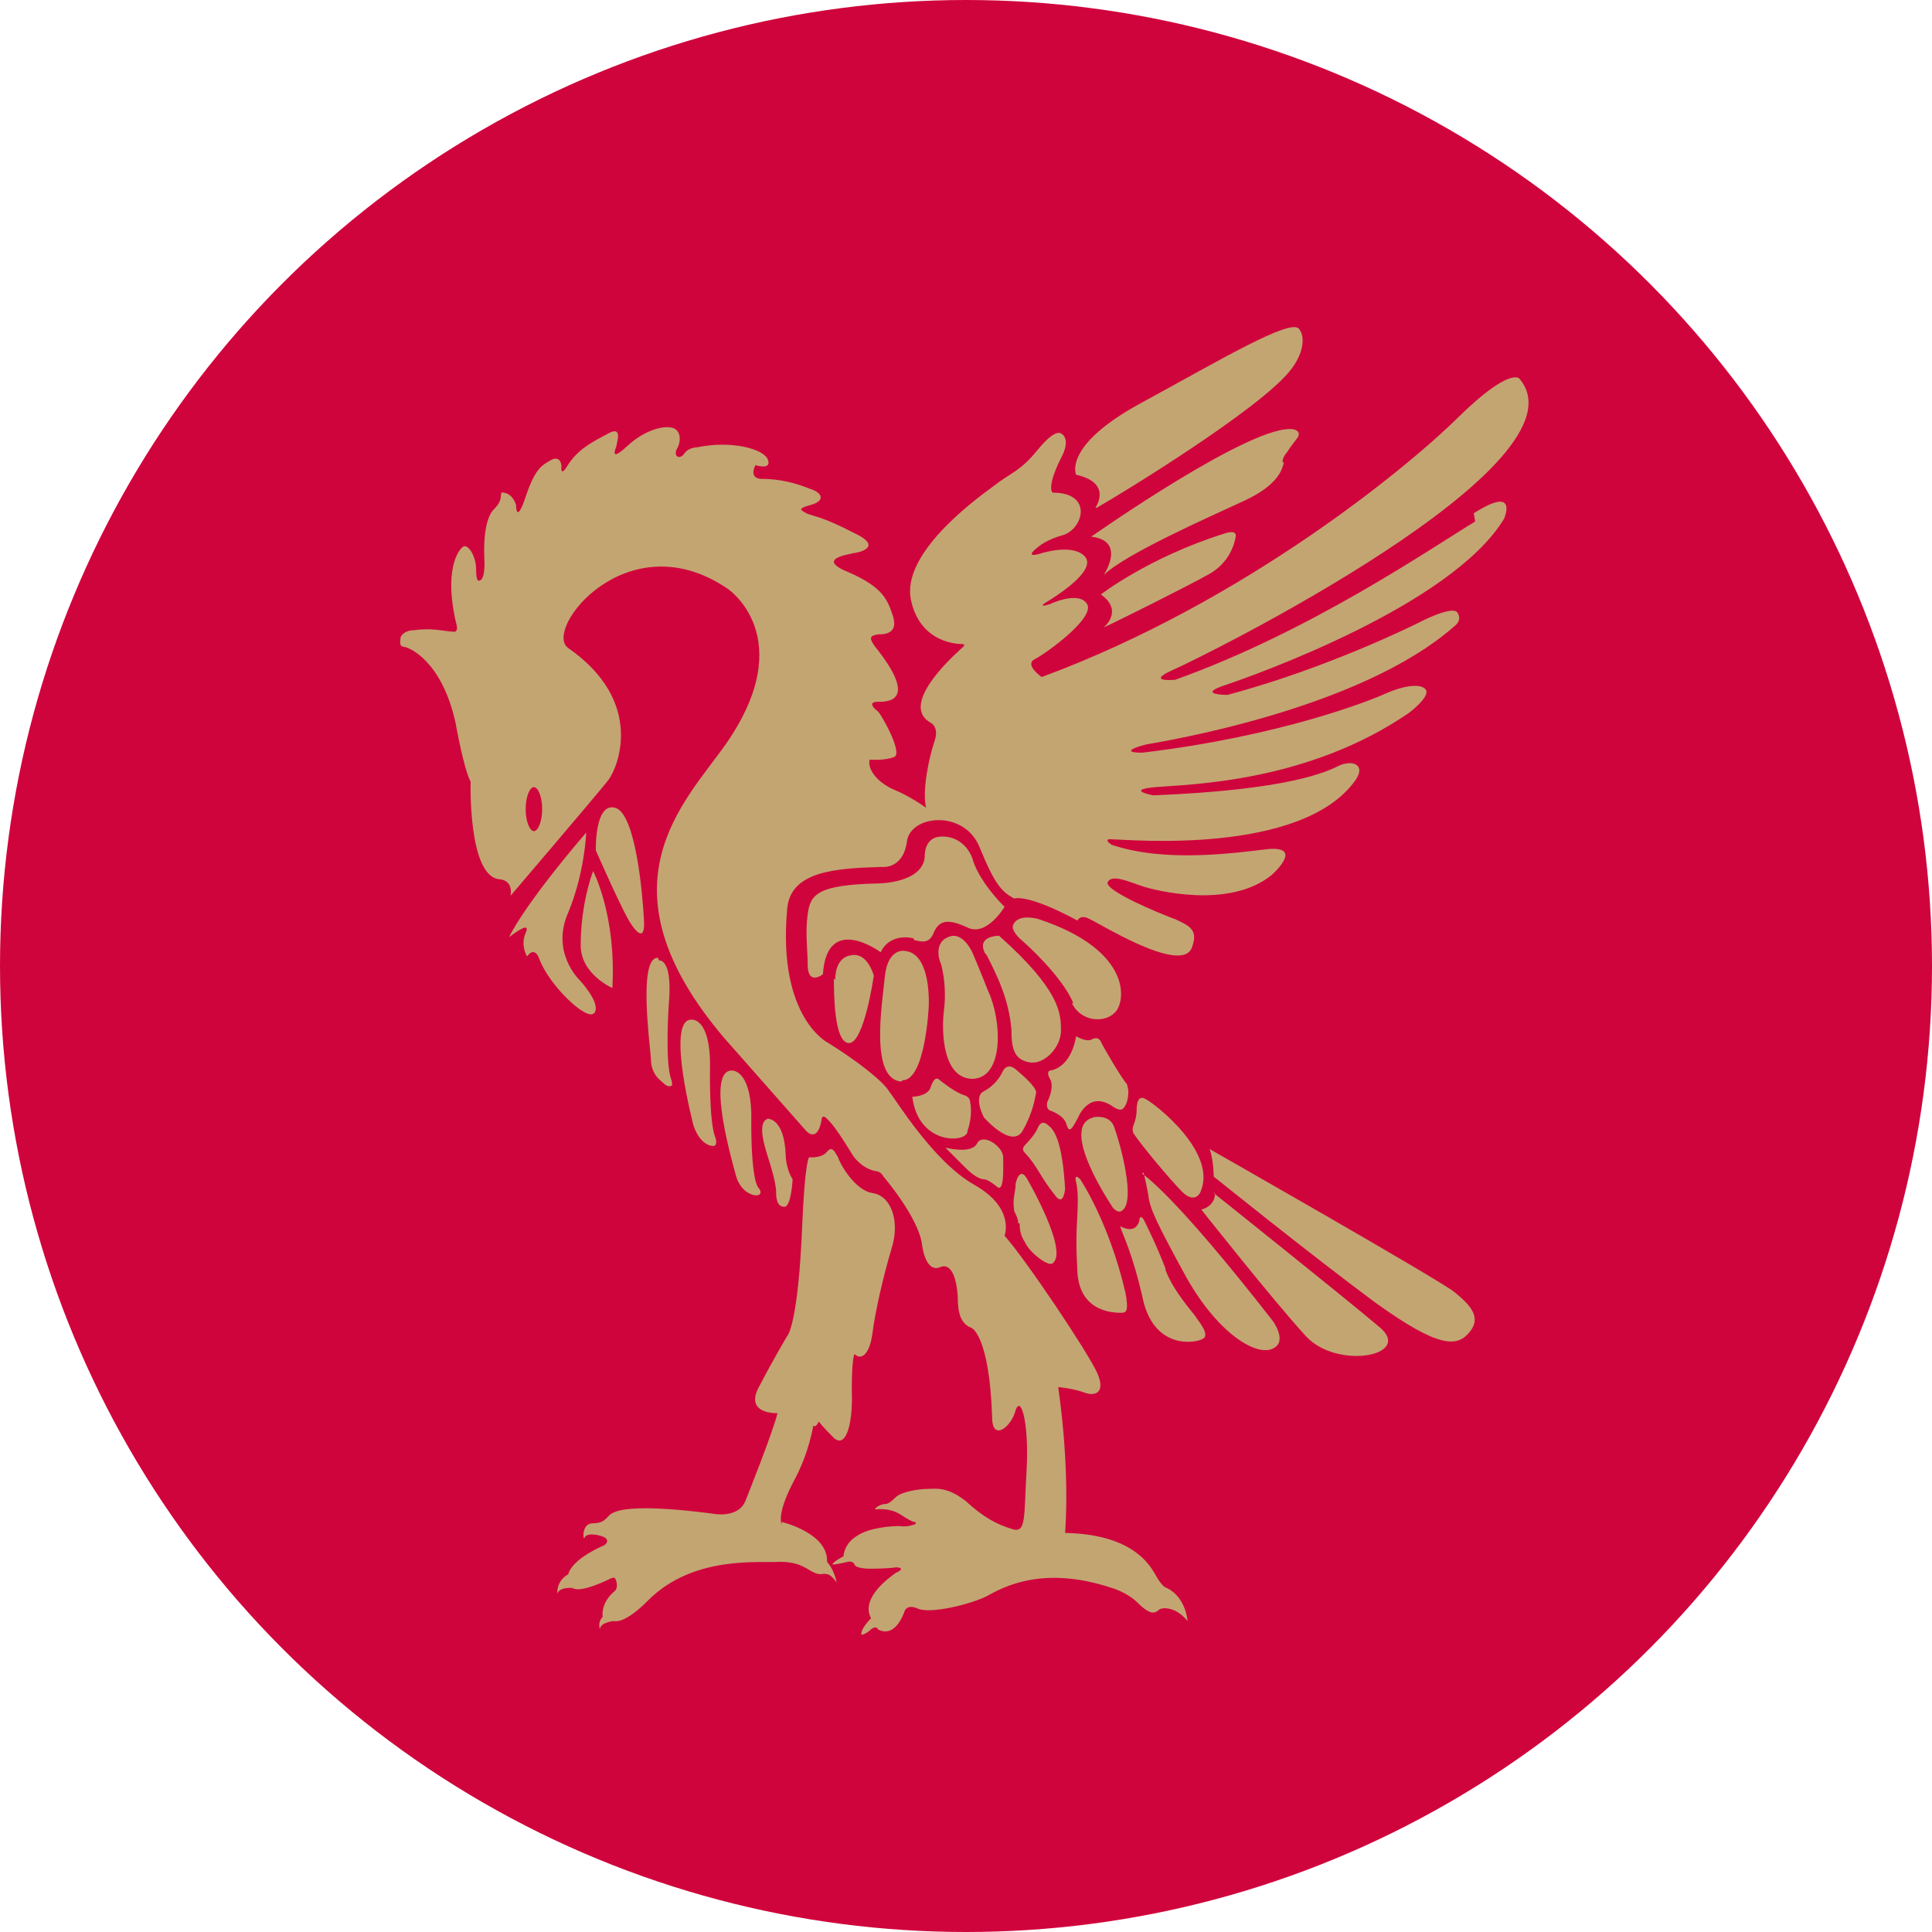
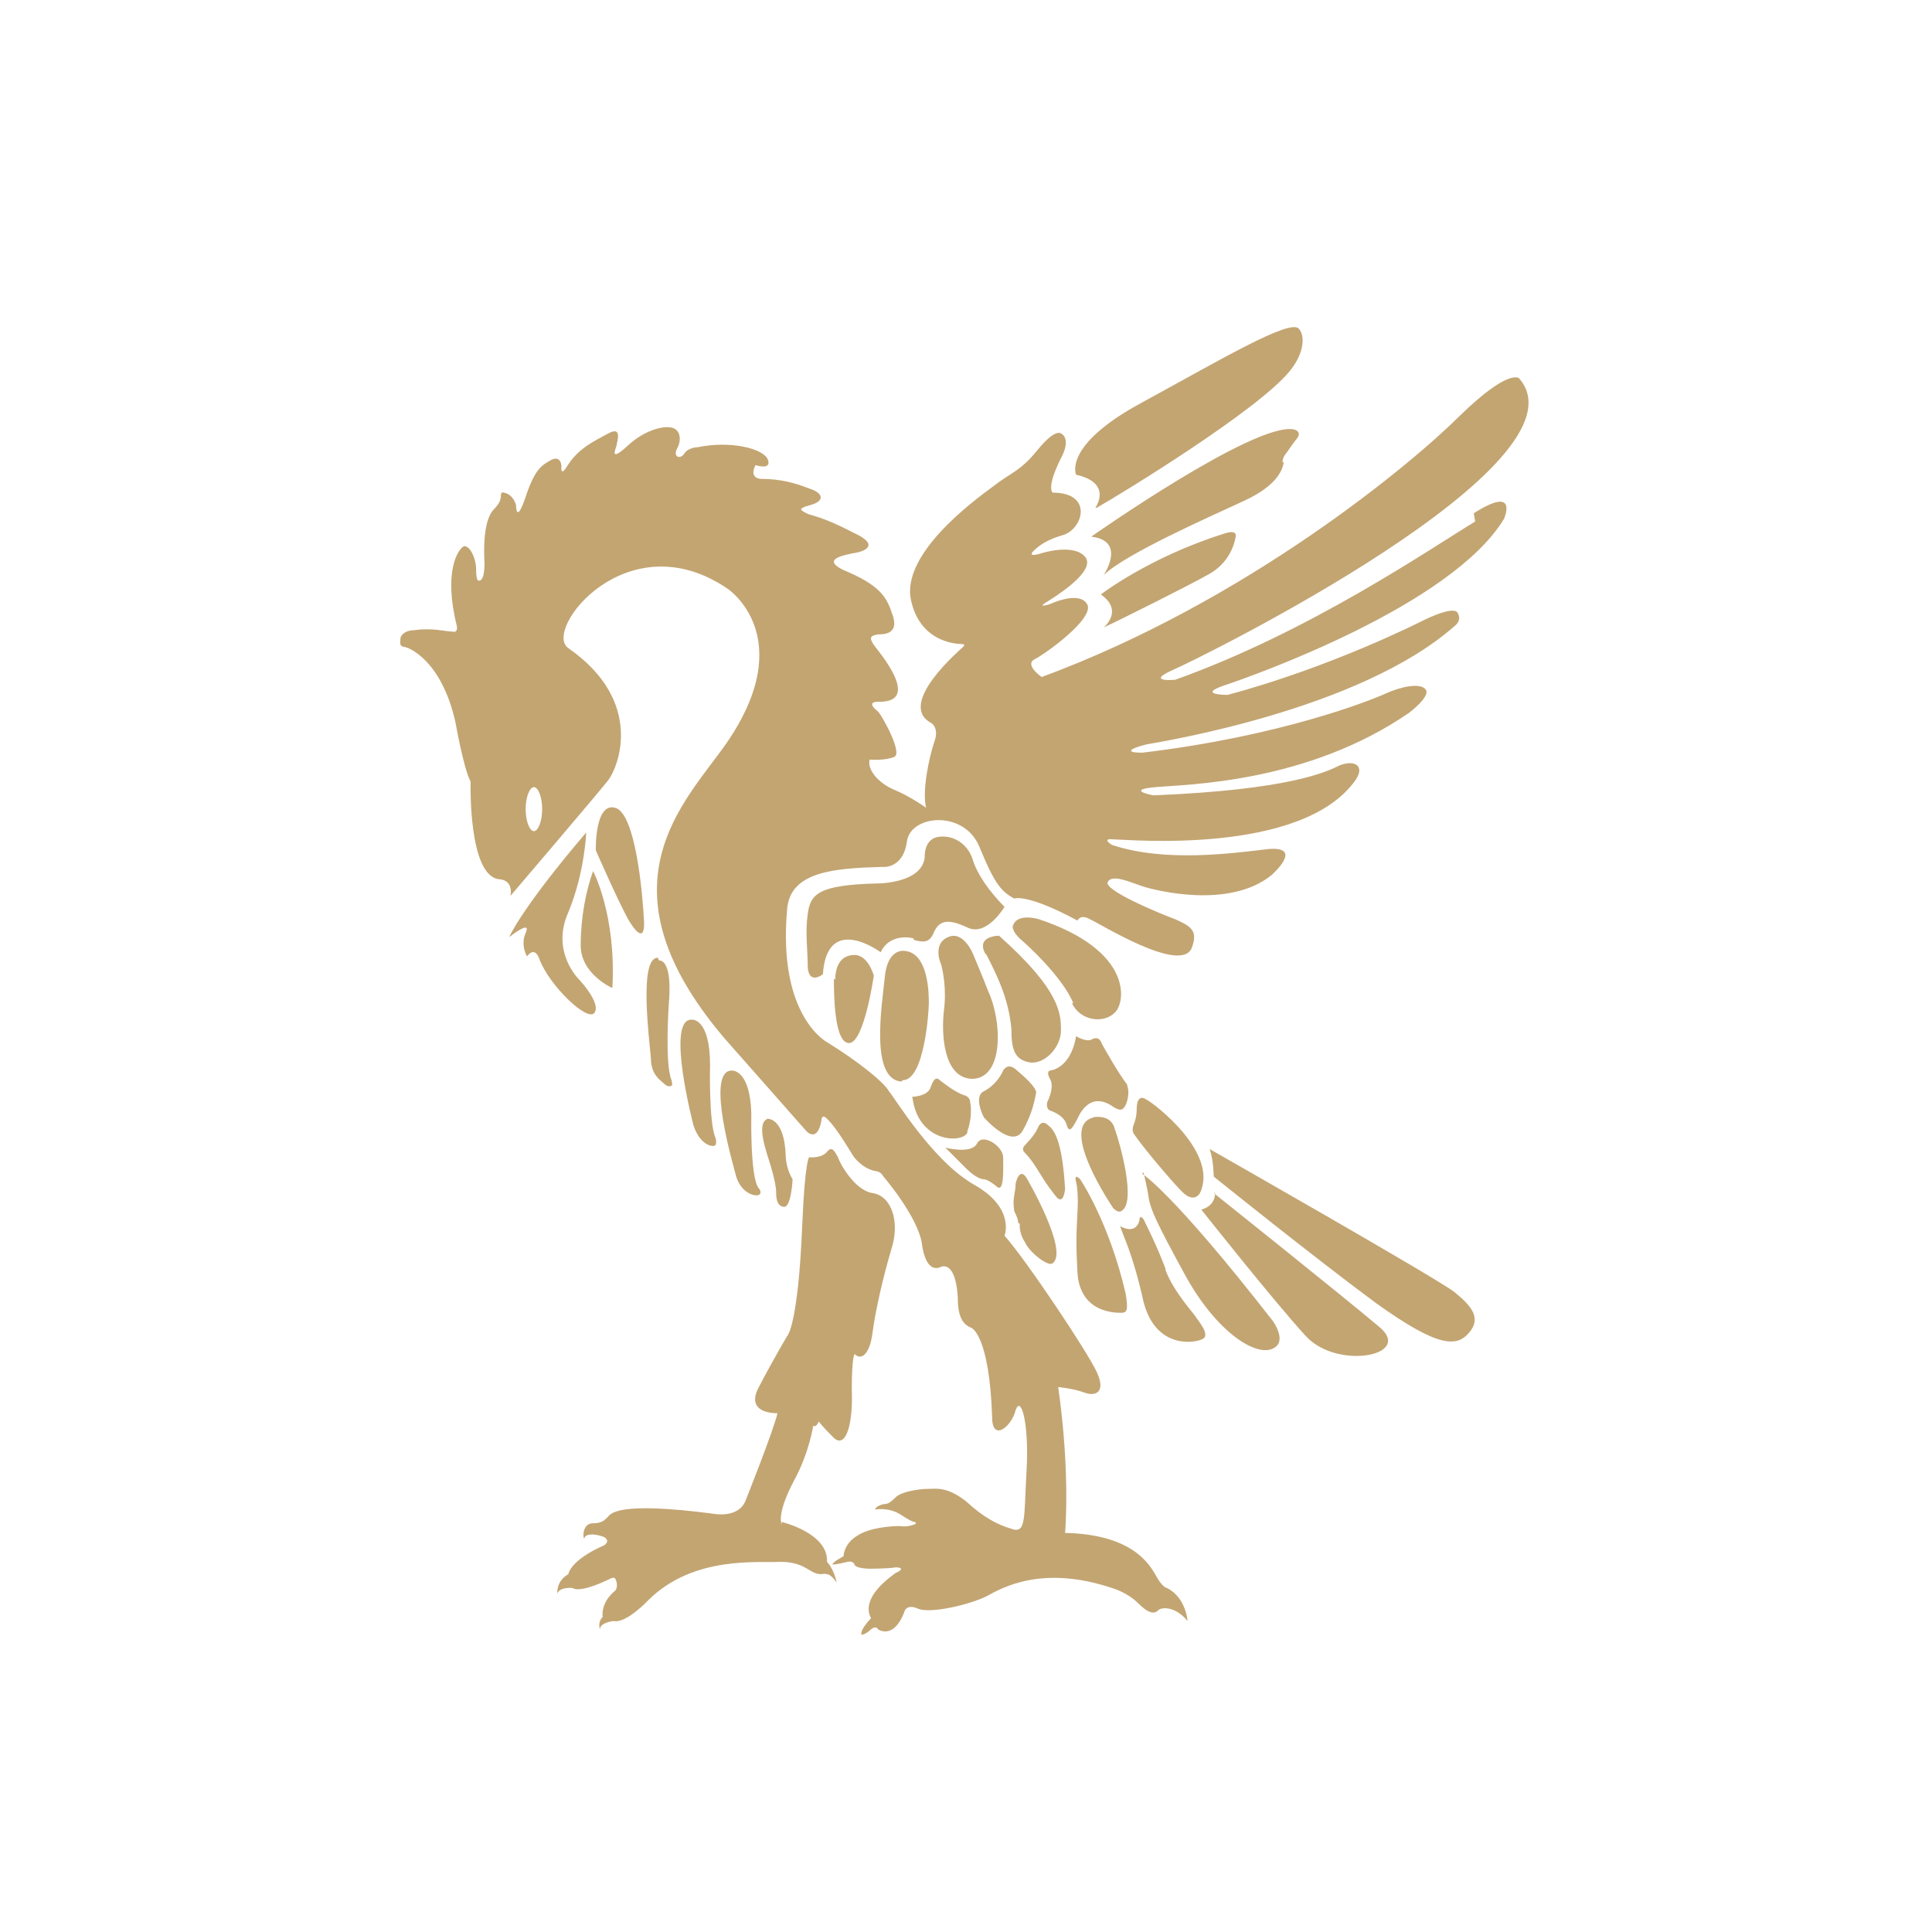
<svg xmlns="http://www.w3.org/2000/svg" version="1.1" width="140.4" height="140.4">
  <svg id="SvgjsSvg1004" viewBox="0 0 140.4 140.4">
    <defs>
      <style>
      .cls-1 {
        fill: #c3a572;
      }

      .cls-2 {
        fill: #d0043c;
      }
    </style>
    </defs>
    <g id="SvgjsG1003" data-name="Layer_2">
      <g>
-         <circle class="cls-2" cx="70.2" cy="70.2" r="70.2" />
        <path class="cls-1" d="M46.8,66.9c-.1-1.9-.6-7.8-2.1-8.2s-1.4,3.1-1.4,3.1c0,0,2.1,4.8,2.6,5.4,0,0,1,1.6.9-.3ZM42.2,68.7c0,2.1,2.3,3.1,2.3,3.1.3-5.3-1.4-8.5-1.4-8.5-.5,1.4-.9,3.3-.9,5.4h0ZM43.2,73.6c.5-.7-1.1-2.4-1.1-2.4,0,0-2.1-2-.8-4.9,1.2-2.9,1.3-5.8,1.3-5.8-4.7,5.5-5.6,7.6-5.6,7.6.4-.3,1.6-1.2,1.2-.3s.1,1.7.1,1.7c.6-.8.9.2.9.2.7,1.9,3.5,4.6,4,3.9h0ZM47.8,69.6c-1.4,0-.6,6-.5,7.3,0,1.2.7,1.6.9,1.8.2.2.4.3.6.2.1,0,0-.4,0-.4-.5-1.2-.2-5.5-.2-5.5.3-3.4-.7-3.2-.7-3.2,0,0-.1-.2-.1-.2ZM50.2,74.1c-1.8.1.2,7.7.2,7.7.5,1.5,1.5,1.6,1.6,1.4s0-.5,0-.5c-.5-1.1-.4-5.3-.4-5.3,0-3.4-1.3-3.3-1.3-3.3,0,0-.1,0-.1,0ZM53.1,77.8c-1.8.2.2,6.9.4,7.7.4,1.3,1.5,1.5,1.7,1.3s-.1-.5-.1-.5c-.6-.9-.5-5.4-.5-5.4-.1-3.2-1.4-3.1-1.4-3.1h-.1,0ZM55.8,81.3c-.9.3-.1,2.4.2,3.4s.4,1.6.4,1.9,0,1.1.6,1.1c.5,0,.6-2,.6-2-.5-.8-.5-1.7-.5-1.7-.1-2.9-1.4-2.7-1.4-2.7h.1,0ZM107.2,37.9c-3.3,2-12,8-21.8,11.5,0,0-2.2.2-.2-.7,2.1-.9,30.6-15,25.2-21.2,0,0-.7-.8-4.3,2.7-3.5,3.5-15.5,13.5-30.4,19,0,0-1.3-.9-.5-1.3.8-.4,4.4-3,3.8-4s-2.7,0-2.7,0c0,0-1.2.4,0-.3,1.1-.7,3.4-2.3,2.5-3.2s-3.1-.2-3.1-.2c0,0-1.5.5-.2-.5,0,0,.6-.5,1.7-.8,1.5-.4,2.3-3.1-.7-3.1,0,0-.5-.3.6-2.5.8-1.5,0-1.8,0-1.8,0,0-.4-.4-1.7,1.2-1.3,1.6-1.9,1.6-3.3,2.7-1.5,1.1-6.6,4.9-5.9,8.2s3.7,3.2,3.7,3.2c0,0,.3,0,.1.2s-4.8,4.1-2.4,5.5c0,0,.7.3.3,1.4-.4,1.2-.9,3.6-.6,4.8,0,0-1.1-.8-2.3-1.3s-2-1.5-1.8-2.2c0,0,1.1.1,1.8-.2.6-.3-.9-3-1.2-3.3-.4-.3-.7-.7,0-.7s3,0-.2-4c-.6-.8-.2-.8.2-.9.4,0,1.5,0,1.1-1.3-.4-1.2-.7-2.1-3.2-3.2-2.5-1,0-1.3.3-1.4.2,0,2.4-.4,0-1.5-2.3-1.2-3-1.2-3.4-1.4-.3-.2-.8-.3.3-.6s.9-.9-.1-1.2c-1-.4-2.1-.7-3.5-.7,0,0-.9,0-.4-1,0,0,1.2.4.9-.4-.3-.8-2.7-1.4-5.1-.9,0,0-.7,0-1,.5-.3.4-.8.2-.5-.4.3-.5.3-1.3-.3-1.5s-2,.1-3.3,1.3c-1.3,1.2-.9.3-.8,0,0-.2.5-1.5-.6-.9s-2.2,1.1-3,2.4c-.5.8-.4,0-.4,0,0,0,0-.8-.7-.5-.7.4-1.2.6-1.9,2.7-.7,2.1-.7.6-.7.6,0,0-.2-.8-.9-.9,0,0-.2-.1-.2.2s-.1.6-.5,1-.8,1.4-.7,3.7c0,0,.1,1.5-.4,1.5,0,0-.2.1-.2-.8s-.5-1.8-.9-1.7c-.4.2-1.5,1.8-.5,5.8,0,0,.1.5-.3.4-.5,0-1.5-.3-2.8-.1-.7,0-1,.4-1,.6,0,.3-.1.5.2.6.4,0,2.8,1,3.8,5.5,0,0,.6,3.4,1.1,4.3,0,0-.2,6.9,2.1,7.1,0,0,1,0,.8,1.2,0,0,6.4-7.5,7.1-8.4s2.7-5.7-2.9-9.6c-1.9-1.3,4.3-9.3,11.6-4.3,0,0,5.2,3.5-.1,11.2-3,4.3-9.6,10.3-.2,21.4l6,6.8s.8.9,1.1-.8c0,0,0-.5.4-.1s.8.9,1.9,2.7c0,0,.6.9,1.6,1.1,0,0,.4,0,.6.4,0,0,2.5,2.9,2.8,4.9,0,0,.2,2.1,1.3,1.7,0,0,1.1-.7,1.3,2.1,0,1.2.2,2,1,2.3,0,0,1.3.5,1.5,6.5,0,1.8,1.4.7,1.7-.5.4-1.2,1,1,.8,4.4s0,4.6-1.1,4.2c-1-.3-2-.8-3.3-2-1.4-1.1-2.2-.9-2.8-.9s-1.9.2-2.3.6c-.4.4-.6.5-.8.5s-.7.2-.7.4c0,0,1-.2,1.9.4,0,0,.6.4.9.5.3,0,.1.2,0,.2,0,0-.5.2-1,.1-.6,0-2.2.1-3.1.7-1,.6-1,1.5-1,1.5,0,0-.8.4-.8.6,0,0,.3,0,1.1-.2,0,0,.4-.1.5.2s1.1.3,1.1.3c0,0,1.4,0,1.9-.1.5,0,.5.2,0,.4-.4.3-2.6,1.8-1.8,3.3,0,0-.8.8-.7,1.2,0,0,.3,0,.7-.4.4-.3.5,0,.5,0,0,0,1.1.8,1.9-1.2,0,0,.1-.7,1-.3.9.4,3.8-.3,5-.9,1.1-.6,4-2.3,9.1-.6,0,0,1.1.3,1.9,1.1.8.8,1.2.8,1.5.5.2-.2,1.2-.3,2.1.8,0,0-.1-1.7-1.5-2.4,0,0-.3,0-.8-.9s-1.8-3-6.6-3.1c0,0,.4-4.3-.5-10.6,0,0,1.1.1,1.9.4s1.6,0,.9-1.5-5.1-8.1-6.7-9.9c0,0,.8-2-2.2-3.7s-5.7-6.2-6.2-6.8c-.4-.7-2.3-2.2-4.4-3.5,0,0-3.7-1.8-3-9.7.2-2.8,3.5-3,6.9-3.1,0,0,1.5.2,1.8-1.8.2-2,4.2-2.4,5.3.4,1.1,2.7,1.6,3.2,2.5,3.7,0,0,.9-.4,4.6,1.6,0,0,.2-.5.9-.1.7.3,6.6,4,7.4,2.1.5-1.3-.1-1.6-1.2-2.1-1.1-.4-5.2-2.1-4.9-2.7.3-.6,1.6,0,2.5.3s6.3,1.7,9.4-.8c0,0,2.4-2.1-.2-1.9-2.6.3-7.5,1-11.4-.3,0,0-.8-.5.1-.4,1,0,13.7,1.2,17.6-4.3.7-1,0-1.5-1.1-1.1-1,.5-3.7,1.8-13.6,2.2,0,0-2.1-.4.2-.6,2.3-.2,11-.3,18.4-5.4,0,0,1.6-1.2,1.2-1.7s-1.8-.2-2.9.3-7.6,3.1-17.7,4.3c-1.3,0-.9-.3.3-.6,1.1-.2,15.5-2.5,22.4-8.6,0,0,.6-.4.2-1-.4-.5-2.7.7-2.7.7,0,0-6.5,3.3-14,5.3,0,0-2.3,0-.2-.7,2.1-.7,16.5-5.8,20.3-12.1,0,0,1.1-2.5-2.2-.4l.1.6h0ZM38.8,60.4c-.3,0-.6-.7-.6-1.6s.3-1.6.6-1.6.6.7.6,1.6-.3,1.6-.6,1.6ZM79.7,36.9c2.1-1.2,11.7-7.1,14-9.9,1-1.2,1.2-2.5.7-3.1-.6-.8-5.8,2.3-11.5,5.4s-4.7,5.2-4.7,5.2c2.7.6,1.4,2.4,1.4,2.4h.1ZM93.2,33.6c0-.4.3-.7.3-.7,0,0,.4-.6.8-1.1.3-.5-.3-.6-.3-.6-2.9-.5-14.7,7.8-14.7,7.8,2.6.3.9,2.8.9,2.8,1.5-1.5,7.6-4.2,10.2-5.4s2.8-2.4,2.9-2.8h-.1,0ZM80.2,45.6c.9-.4,6.3-3.1,7.7-3.9,1.4-.8,1.8-2.1,1.9-2.7.1-.6-.9-.2-.9-.2-5.4,1.7-8.9,4.4-8.9,4.4,1.7,1.2.2,2.4.2,2.4h0ZM66.4,68.3c.7.2,1.1.2,1.4-.4.4-1,1-1.2,2.5-.5,1.4.7,2.7-1.5,2.7-1.5-1.1-1.1-2-2.4-2.3-3.4s-1.2-1.8-2.4-1.7-1.1,1.5-1.1,1.5c-.2,1.9-3.4,1.9-3.4,1.9-4.4.1-4.9.8-5.1,2.2s0,2.6,0,3.9c.1,1.3,1.1.5,1.1.5.3-4.5,4.2-1.6,4.2-1.6.5-1.1,1.7-1.2,2.4-1v.1h0ZM60.6,71.1c0,1,0,4.7,1.1,4.7s1.8-4.9,1.8-4.9c0,0-.4-1.5-1.4-1.5s-1.4.8-1.4,1.8l-.1-.1h0ZM65.6,78.5c1.6,0,1.9-5.1,1.9-5.6,0-.6,0-3.7-1.8-3.8,0,0-1.2-.2-1.4,1.9-.2,2-1.1,7.4,1.2,7.6l.1-.1ZM70.7,78.4c2.3-.1,2.1-4.3,1.1-6.4-.3-.8-1.1-2.7-1.1-2.7,0,0-.7-1.7-1.8-1.2-1,.4-.7,1.6-.5,2,.1.4.4,1.7.2,3.3-.2,1.6-.1,5.1,2.2,5h-.1,0ZM71.7,69.4c.7,1.4,1.6,3.1,1.8,5.4,0,1.4.2,2.2,1.3,2.4,1.1.2,2.3-1.1,2.3-2.3s0-2.9-4.5-6.9c0,0-1.7,0-1,1.3l.1.1h0ZM77.9,72.9c.6,1.3,2.3,1.5,3.1.7.8-.7,1.4-4.5-5.5-6.8,0,0-1.6-.5-1.9.5,0,0-.1.3.5.9.6.5,3.1,2.8,3.9,4.7,0,0-.1,0-.1,0ZM70.3,82.2c.3-.8.3-1.7.2-2.1,0-.4-.4-.5-.4-.5-.7-.2-1.8-1.1-1.8-1.1-.3-.3-.5,0-.7.6-.3.6-1.3.6-1.3.6.4,3.4,3.7,3.4,4,2.6v-.1ZM74.3,82.2c.8-1.4.9-2.4,1-2.8,0-.4-.9-1.2-1.5-1.7s-.9.1-.9.1c-.5,1.1-1.4,1.5-1.4,1.5-.8.4,0,1.9,0,1.9,0,0,2,2.3,2.8,1ZM78.5,80.9c.7-1.1,1.5-1,2.2-.6.7.5.9.4,1.1,0s.2-.9.2-1-.1-.5-.1-.5c-.5-.6-1.7-2.7-1.8-2.9-.1-.2-.2-.6-.7-.4-.4.3-1.2-.2-1.2-.2-.4,2.4-1.9,2.5-1.9,2.5-.3.1,0,.6,0,.6.3.5,0,1.3-.2,1.7-.1.5.2.6.2.6,0,0,1,.3,1.2,1s.4.4,1-.8h0ZM77.4,86.4c-.2-3.5-.8-4.3-1.2-4.6-.3-.3-.6-.3-.8.2-.2.5-.9,1.2-.9,1.2-.3.3-.1.5,0,.6s.4.4.9,1.2.6,1,1.3,1.9c.6.8.7-.5.7-.5h0ZM71.5,85.7c.3,0,.9.5.9.5.6.6.5-1.3.5-2.1s-1.5-1.8-1.9-1-2.3.3-2.3.3l1.5,1.5c.5.5,1,.8,1.3.8ZM74.1,88.9c0,.3,0,.8.4,1.4.3.7,1.7,1.8,2,1.5,1.2-.9-1.9-6.2-1.9-6.2-.5-.8-.8.3-.8.5s0,.2-.1.8,0,.9,0,1.1c.1.2.3.6.3.9,0,0,.1,0,.1,0ZM78.3,92.5c.2,3,2.9,2.9,3.2,2.9.4,0,.5-.2.3-1.4-1.2-5.2-3.3-8.3-3.3-8.3-.5-.5-.3.2-.3.2.2.8.1,2.2.1,2.2-.1,1.8-.1,2.5,0,4.4h0ZM79.5,81.2c-2.7.6,1.4,6.6,1.4,6.6.4.4.6.2.6.2,1.1-.6-.1-4.9-.5-6-.3-1.1-1.6-.8-1.6-.8,0,0,.1,0,.1,0ZM85.9,86.6c.9.9,1.3.1,1.3.1,1.4-2.9-3.3-6.5-3.9-6.8-.6-.4-.7.3-.7.8s-.2,1-.2,1c0,0-.2.4,0,.7.6.9,2.7,3.4,3.5,4.2h0ZM84.7,92.2c-.6-1.6-1.4-3.2-1.6-3.6-.3-.4-.3.1-.3.1-.3,1.1-1.4.4-1.4.4.2.7.9,1.9,1.7,5.5.9,3.5,3.8,3,4.3,2.7.6-.3-.4-1.4-.5-1.6s-1.6-1.8-2.2-3.4v-.1ZM83.1,85.2s.3,1.2.4,2c.2.8.4,1.4,2.7,5.6,2.3,4.1,5.1,5.8,6.3,5.2,1.1-.5,0-2,0-2-7.4-9.5-9.5-10.7-9.5-10.7l.1-.1ZM88.3,86.7c0,1-1,1.2-1,1.2,0,0,5.3,6.7,7.6,9.2,2.3,2.5,7.9,1.4,5.3-.7-2.6-2.2-12-9.7-12-9.7h.1ZM105.7,93.9c-1.1-.9-17.8-10.4-17.8-10.4.3.8.3,2,.3,2,0,0,7.2,5.8,11.8,9.2,4.6,3.3,5.9,3.2,6.8,2.1s0-2-1.1-2.9h0ZM56.8,110.8c-.1-.3-.2-1.1.9-3.2,1.1-2,1.4-4,1.4-4,.2.2.4-.3.4-.3,0,0,.2.3,1.1,1.2.9.8,1.4-1.1,1.3-3.5,0-2.4.2-2.6.2-2.6.5.5,1.1,0,1.3-1.5.2-1.6.8-4.2,1.4-6.2.6-1.9,0-3.8-1.4-4-1.3-.2-2.4-2.2-2.5-2.6-.2-.3-.4-.9-.8-.4s-1.3.4-1.3.4c0,0-.3.2-.5,4.9-.3,7.4-1.1,8.1-1.1,8.1,0,0-.9,1.5-2,3.6-1.2,2.1,1.3,2,1.3,2-.3,1.3-2.3,6.3-2.3,6.3-.5,1.4-2.4,1-2.4,1-6.9-.9-7.4,0-7.6.2s-.4.5-1.1.5-.7.8-.7.8c0,0,0,.5.1.2.2-.3.9-.2,1.4,0,.5.3,0,.6,0,.6-2.5,1.1-2.6,2.1-2.6,2.1-.9.5-.8,1.4-.8,1.4.2-.5,1.1-.4,1.1-.4.6.4,2.6-.6,2.8-.7s.3,0,.3,0c.3.6,0,.9,0,.9-1.1.9-.9,1.9-.9,1.9-.4.4-.2.9-.2.9,0-.5,1-.6,1-.6.9.2,2.5-1.5,2.5-1.5,3.3-3.3,8.1-2.7,9.6-2.8,1.5,0,2,.6,2.5.8s.6,0,.9.1c.3,0,.7.6.7.6-.2-1-.7-1.5-.7-1.5.1-2.1-3.3-2.9-3.3-2.9v.2h0Z" />
      </g>
    </g>
  </svg>
  <style>@media (prefers-color-scheme: light) { :root { filter: none; } }
@media (prefers-color-scheme: dark) { :root { filter: none; } }
</style>
</svg>